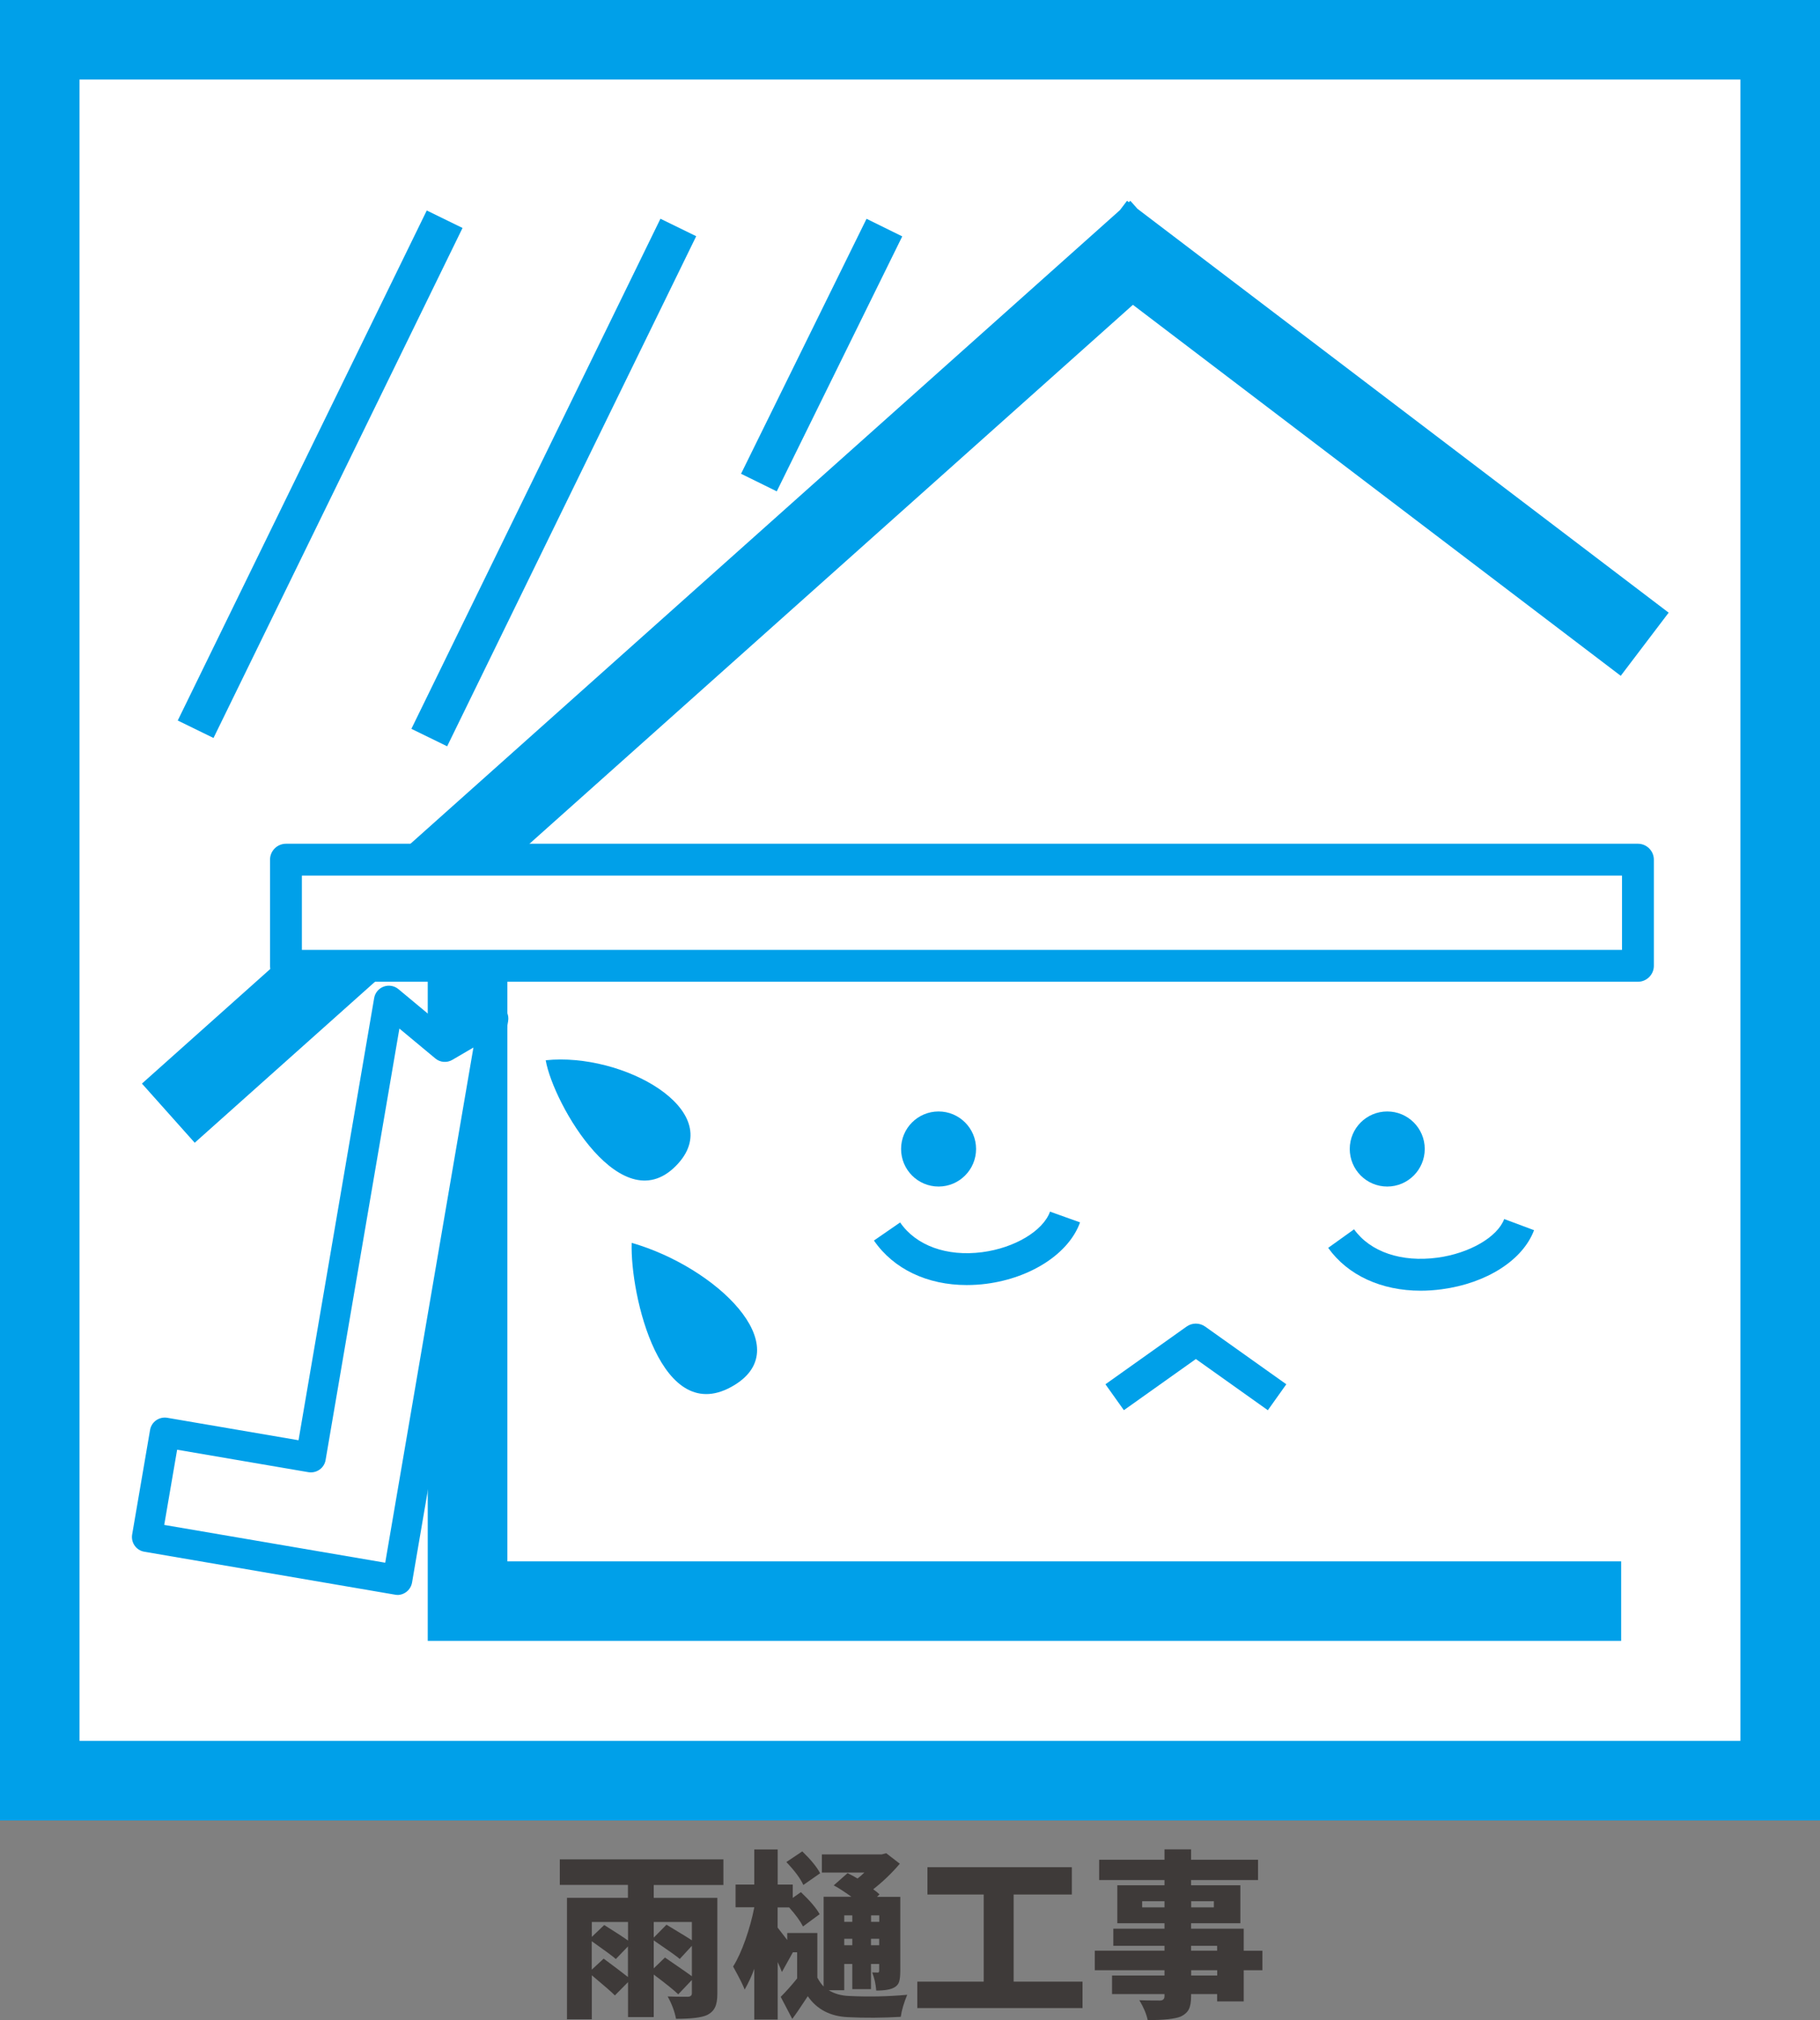
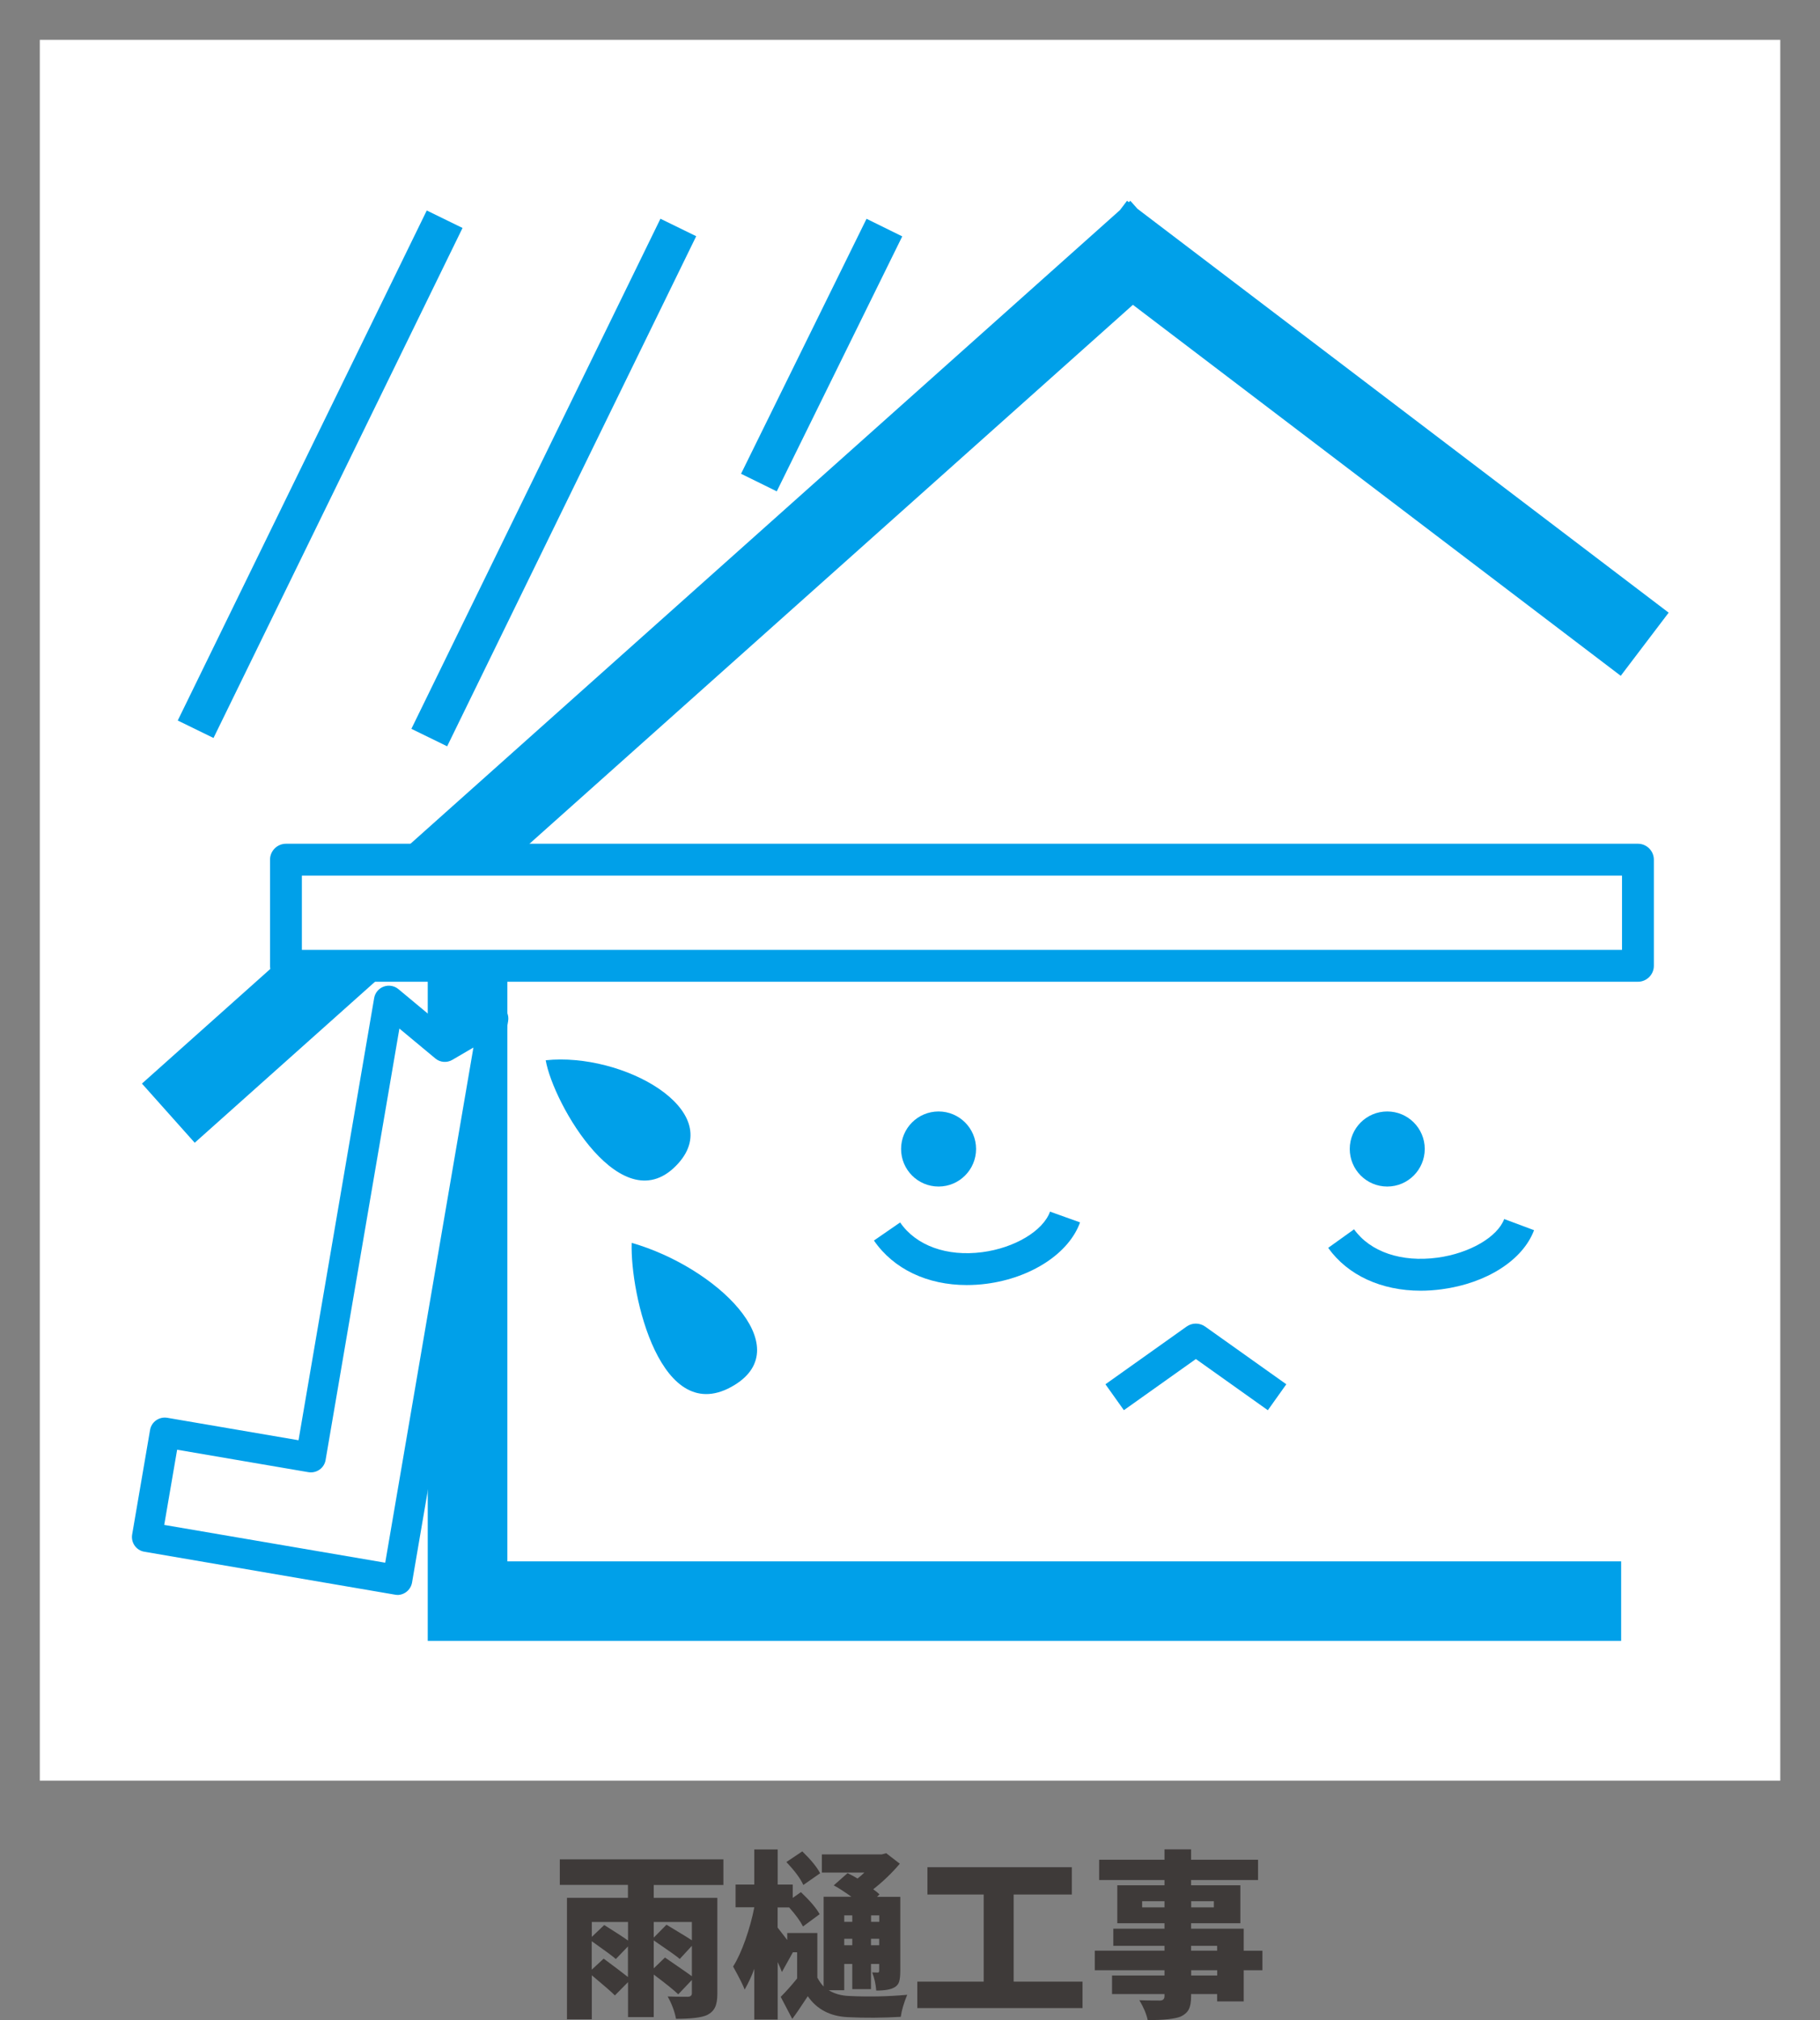
<svg xmlns="http://www.w3.org/2000/svg" id="_レイヤー_2" data-name="レイヤー_2" viewBox="0 0 228.62 253.69">
  <rect x="0" y="0" width="228.62" height="253.69" fill="#808080" stroke="none" />
  <defs>
    <style>      .cls-1 {        fill: #fff;      }      .cls-2 {        fill: #3e3a39;      }      .cls-3 {        fill: #00a0e9;      }    </style>
  </defs>
  <g id="_レイヤー_1-2" data-name="レイヤー_1">
    <g>
      <g>
        <g>
          <rect class="cls-1" x="5" y="5" width="218.63" height="218.62" />
-           <path class="cls-3" d="M228.62,228.62H0V0h228.62v228.62ZM9.99,218.62h208.63V9.99H9.99v208.63Z" />
        </g>
        <polygon class="cls-3" points="209.61 76.94 142.88 26.22 141.99 25.22 141.8 25.39 141.57 25.22 140.68 26.39 17.83 136.08 24.46 143.51 142.31 38.28 203.59 84.87 209.61 76.94" />
        <polygon class="cls-3" points="63.73 196.08 63.73 117.99 53.73 117.99 53.73 196.08 53.73 206.07 63.73 206.07 203.64 206.07 203.64 196.08 63.73 196.08" />
        <path class="cls-3" d="M122.61,144.29c0,2.6-2.11,4.72-4.71,4.72s-4.71-2.11-4.71-4.72,2.11-4.71,4.71-4.71,4.71,2.11,4.71,4.71Z" />
        <path class="cls-3" d="M178.97,144.29c0,2.6-2.11,4.72-4.71,4.72s-4.71-2.11-4.71-4.72,2.11-4.71,4.71-4.71,4.71,2.11,4.71,4.71Z" />
        <path class="cls-3" d="M141.18,177.1l-2.32-3.26,10.2-7.25c.69-.49,1.62-.49,2.32,0l10.2,7.25-2.32,3.26-9.04-6.43-9.05,6.43Z" />
        <path class="cls-3" d="M121.43,161.38c-4.93,0-9.18-2-11.65-5.59l3.29-2.27c2.01,2.92,5.87,4.31,10.32,3.73,4.06-.53,7.64-2.67,8.51-5.09l3.77,1.35c-1.39,3.88-6.11,6.97-11.75,7.71-.84.11-1.67.16-2.48.16Z" />
        <path class="cls-3" d="M178.46,162.09c-4.92,0-9.15-1.92-11.62-5.38l3.25-2.33c2.04,2.84,5.95,4.17,10.48,3.56,4.01-.54,7.53-2.58,8.38-4.85l3.75,1.4c-1.4,3.75-5.95,6.67-11.6,7.42-.9.12-1.78.18-2.64.18Z" />
        <g>
          <polygon class="cls-1" points="55.86 131.48 48.85 125.65 39.03 183.03 20.69 179.89 18.45 193.03 36.78 196.17 36.78 196.17 49.92 198.41 61.99 127.9 55.86 131.48" />
          <path class="cls-3" d="M49.92,200.29c-.1,0-.21,0-.32-.03l-31.47-5.39c-1.02-.17-1.7-1.14-1.53-2.16l2.25-13.13c.08-.49.36-.93.76-1.21.41-.29.91-.4,1.4-.32l16.49,2.82,9.5-55.53c.11-.66.57-1.21,1.2-1.44.63-.23,1.33-.11,1.85.32l6,4.99,4.99-2.92c.63-.37,1.41-.34,2.01.08.6.42.9,1.14.78,1.86l-12.07,70.51c-.16.91-.95,1.56-1.84,1.56ZM20.61,191.5l27.78,4.75,11.08-64.7-2.65,1.55c-.68.4-1.54.33-2.14-.18l-4.51-3.75-9.27,54.18c-.08.49-.36.93-.76,1.21-.41.29-.91.4-1.4.32l-16.49-2.82-1.62,9.44Z" />
        </g>
        <g>
          <rect class="cls-1" x="35.92" y="107.96" width="169.83" height="13.33" />
          <path class="cls-3" d="M205.76,123.29H35.92c-1.1,0-2-.9-2-2v-13.33c0-1.1.9-2,2-2h169.83c1.1,0,2,.9,2,2v13.33c0,1.1-.9,2-2,2ZM37.92,119.29h165.83v-9.33H37.92v9.33Z" />
        </g>
        <path class="cls-3" d="M68.55,133.15c.94,5.46,9.69,20.72,16.66,12.94,6.01-6.71-6.99-13.96-16.66-12.94h0Z" />
        <path class="cls-3" d="M79.35,156.08c-.22,6.5,3.67,23.51,12.91,17.86,7.97-4.87-2.27-14.79-12.91-17.86h0Z" />
        <rect class="cls-3" x="4.57" y="57.06" width="71.28" height="5" transform="translate(-30.95 69.55) rotate(-63.97)" />
        <rect class="cls-3" x="33.93" y="58.1" width="71.29" height="5" transform="translate(-15.42 96.52) rotate(-63.97)" />
        <rect class="cls-3" x="85.37" y="42.09" width="35.69" height="5" transform="translate(17.62 117.5) rotate(-63.79)" />
      </g>
      <g>
        <path class="cls-2" d="M90.88,236.72h-8.76v1.62h7.99v12.03c0,.73-.09,1.3-.29,1.71-.19.41-.52.73-.99.97-.69.32-1.99.48-3.91.48-.18-.94-.53-1.87-1.05-2.81.62.03,1.46.04,2.53.04.34-.01.51-.16.51-.44v-1.67l-1.71,1.8c-.5-.48-1.52-1.31-3.08-2.48v5.34h-3.23v-4.39l-1.65,1.67c-.37-.38-1.33-1.22-2.9-2.53v5.53h-3.12v-15.26h7.66v-1.62h-8.56v-3.21h20.55v3.21ZM78.89,241.37h-4.55v1.87l1.56-1.49c1.36.85,2.36,1.5,2.99,1.95v-2.33ZM74.34,247.35l1.49-1.38c1.27.94,2.29,1.71,3.05,2.31v-3.84l-1.52,1.58c-.38-.34-1.39-1.08-3.03-2.24v3.58ZM86.91,241.37h-4.79v1.96l1.6-1.62c.12.07.59.36,1.42.86.83.5,1.42.86,1.77,1.1v-2.28ZM82.12,247.19l1.41-1.36c2.11,1.45,3.24,2.23,3.38,2.35v-3.82l-1.52,1.65c-.35-.31-1.44-1.08-3.27-2.33v3.51Z" />
        <path class="cls-2" d="M106.05,249.94h-1.95c.72.44,1.57.68,2.55.72,2.46.12,4.9.07,7.31-.15-.42,1.02-.7,1.95-.81,2.77-2.27.13-4.49.15-6.65.04-2.21-.1-3.89-.98-5.03-2.63-.91,1.39-1.56,2.34-1.95,2.85l-1.45-2.77c.66-.66,1.35-1.43,2.06-2.31v-3.29h-.53l-1.38,2.48c-.12-.32-.29-.74-.53-1.25v7.22h-2.94v-6.37c-.32.89-.73,1.76-1.21,2.61-.15-.45-.63-1.42-1.45-2.9.56-.89,1.07-2.02,1.55-3.37.47-1.35.85-2.71,1.11-4.05v-.02h-2.35v-2.85h2.35v-4.41h2.94v4.41h1.89v1.67l1.03-.72c1.17,1.11,1.95,2.04,2.35,2.77l-2.09,1.54c-.34-.67-.92-1.47-1.74-2.39h-1.45v2.53c.69.88,1.09,1.4,1.21,1.56v-.88h3.78v5.6c.25.47.51.84.79,1.12v-11.27h3.49c-.89-.64-1.63-1.12-2.22-1.43l1.74-1.54c.56.28.97.5,1.25.68.32-.25.61-.5.86-.75h-5.34v-2.28h7.53l.55-.15,1.71,1.32c-.98,1.16-2.09,2.23-3.34,3.21.35.25.61.46.79.64l-.31.31h2.92v9.31c0,.59-.05,1.03-.14,1.34-.09.31-.3.55-.6.72-.42.26-1.19.4-2.28.4-.06-.8-.23-1.57-.51-2.28.18.01.41.02.7.02.12,0,.18-.07.18-.22v-.86h-1.03v3.16h-2.35v-3.16h-1.01v3.32ZM103.02,235.25l-2.11,1.47c-.35-.79-1.06-1.75-2.13-2.88l2-1.34c1.11,1.08,1.86,2,2.24,2.75ZM107.06,240.54h-1.01v.81h1.01v-.81ZM106.05,244.29h1.01v-.81h-1.01v.81ZM110.45,241.35v-.81h-1.03v.81h1.03ZM109.41,244.29h1.03v-.81h-1.03v.81Z" />
        <path class="cls-2" d="M127.33,248.86h8.65v3.32h-20.75v-3.32h8.34v-10.94h-7.07v-3.43h18.14v3.43h-7.31v10.94Z" />
        <path class="cls-2" d="M158.58,244.97v2.46h-2.35v3.91h-3.34v-.92h-3.27v.26c0,.75-.1,1.31-.3,1.68-.2.37-.54.67-1.02.89-.72.29-2.09.44-4.13.44-.16-.76-.51-1.6-1.05-2.5.61.03,1.49.04,2.61.04.37-.01.55-.2.55-.55v-.26h-6.59v-2.33h6.59v-.66h-8.76v-2.46h8.76v-.61h-6.43v-2.15h6.43v-.68h-5.93v-4.77h5.93v-.66h-8.21v-2.55h8.21v-1.3h3.34v1.3h8.41v2.55h-8.41v.66h6.19v4.77h-6.19v.68h6.61v2.77h2.35ZM143.47,239.53h2.81v-.77h-2.81v.77ZM152.48,238.76h-2.85v.77h2.85v-.77ZM149.62,244.36v.61h3.27v-.61h-3.27ZM152.9,248.09v-.66h-3.27v.66h3.27Z" />
      </g>
    </g>
  </g>
</svg>